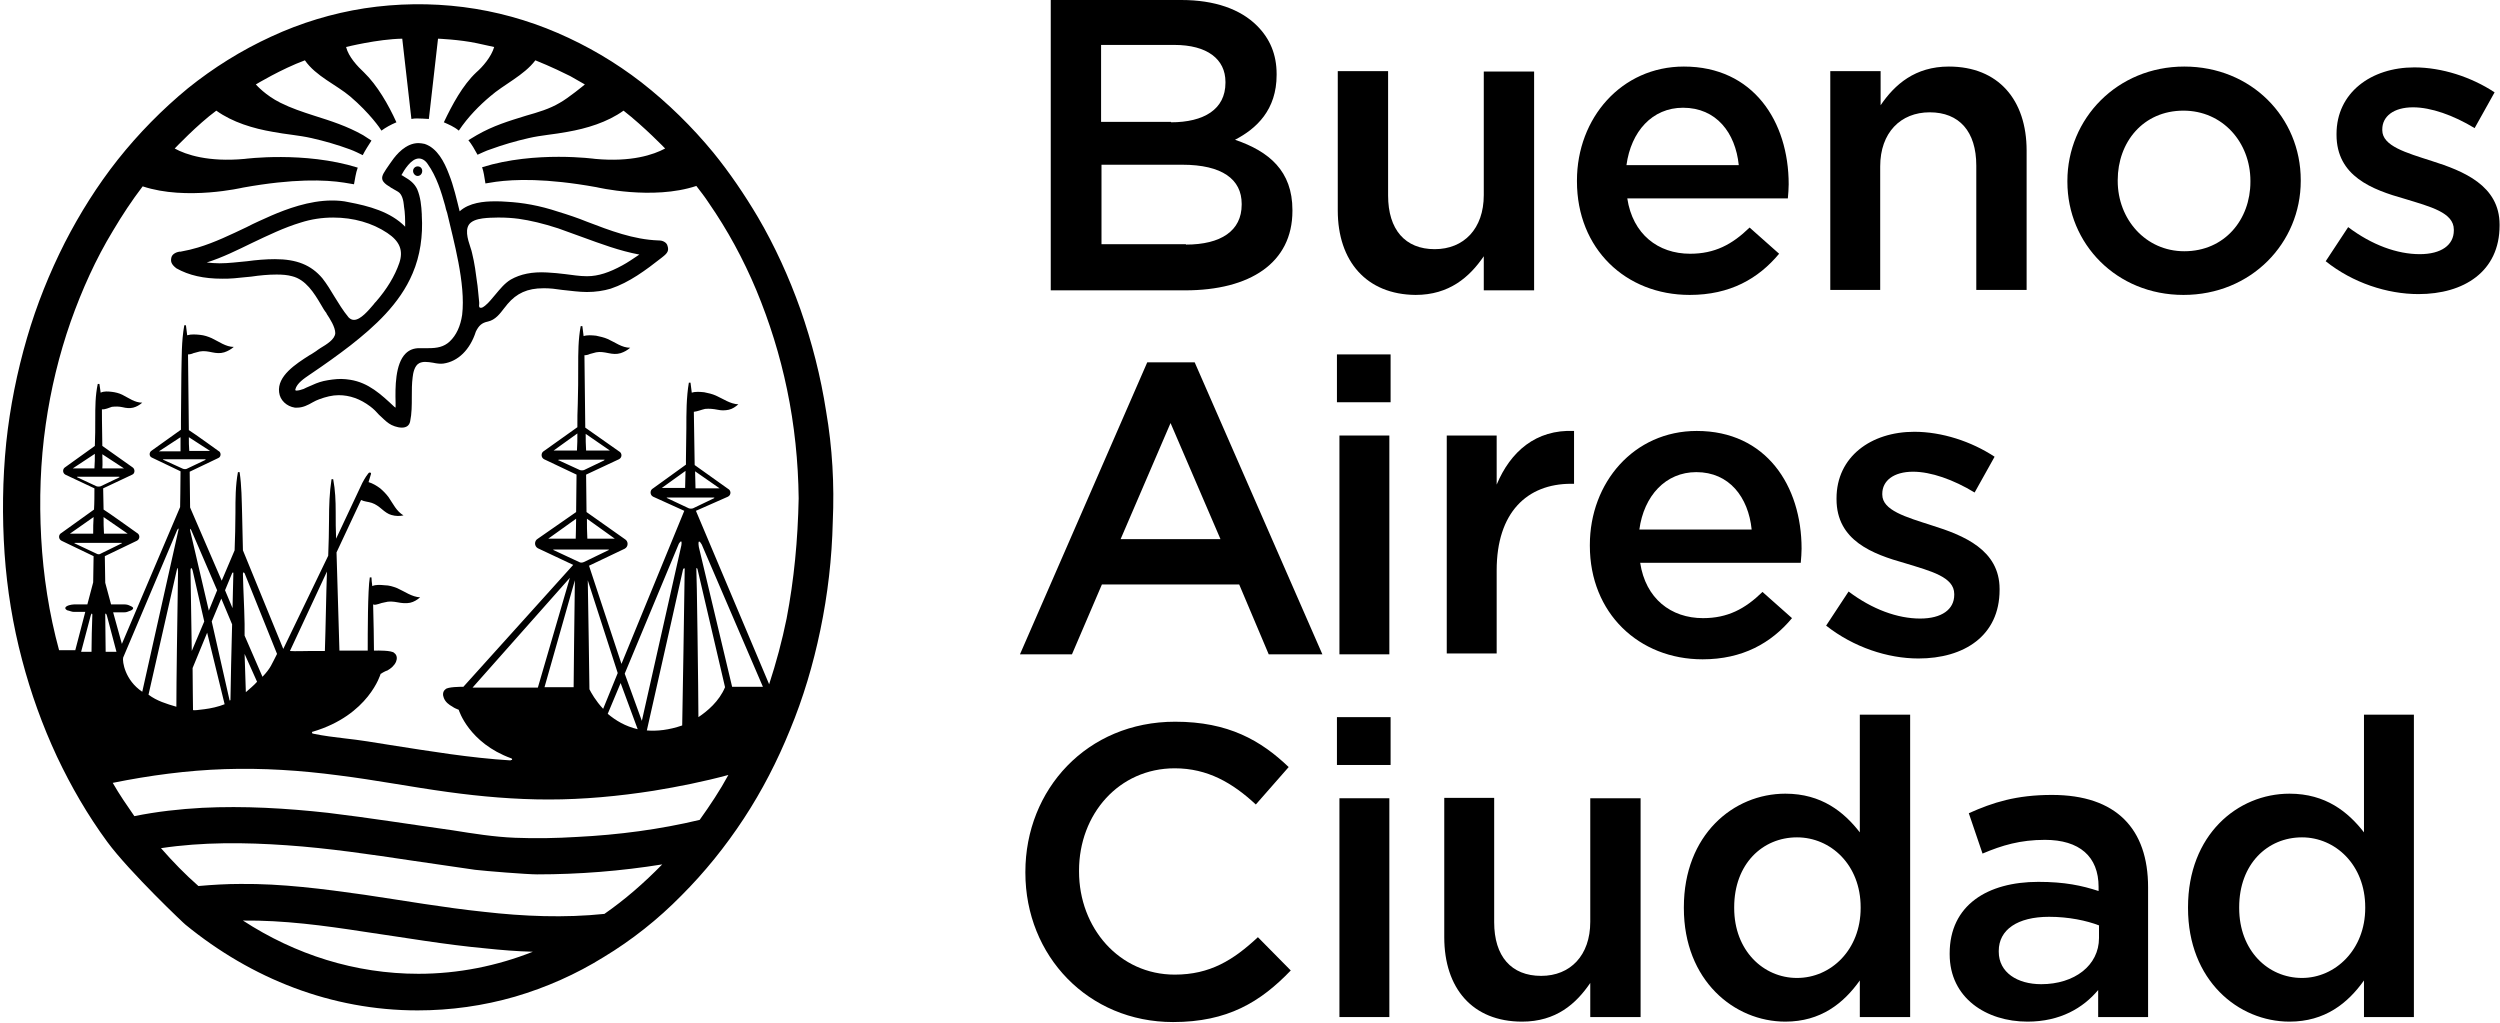
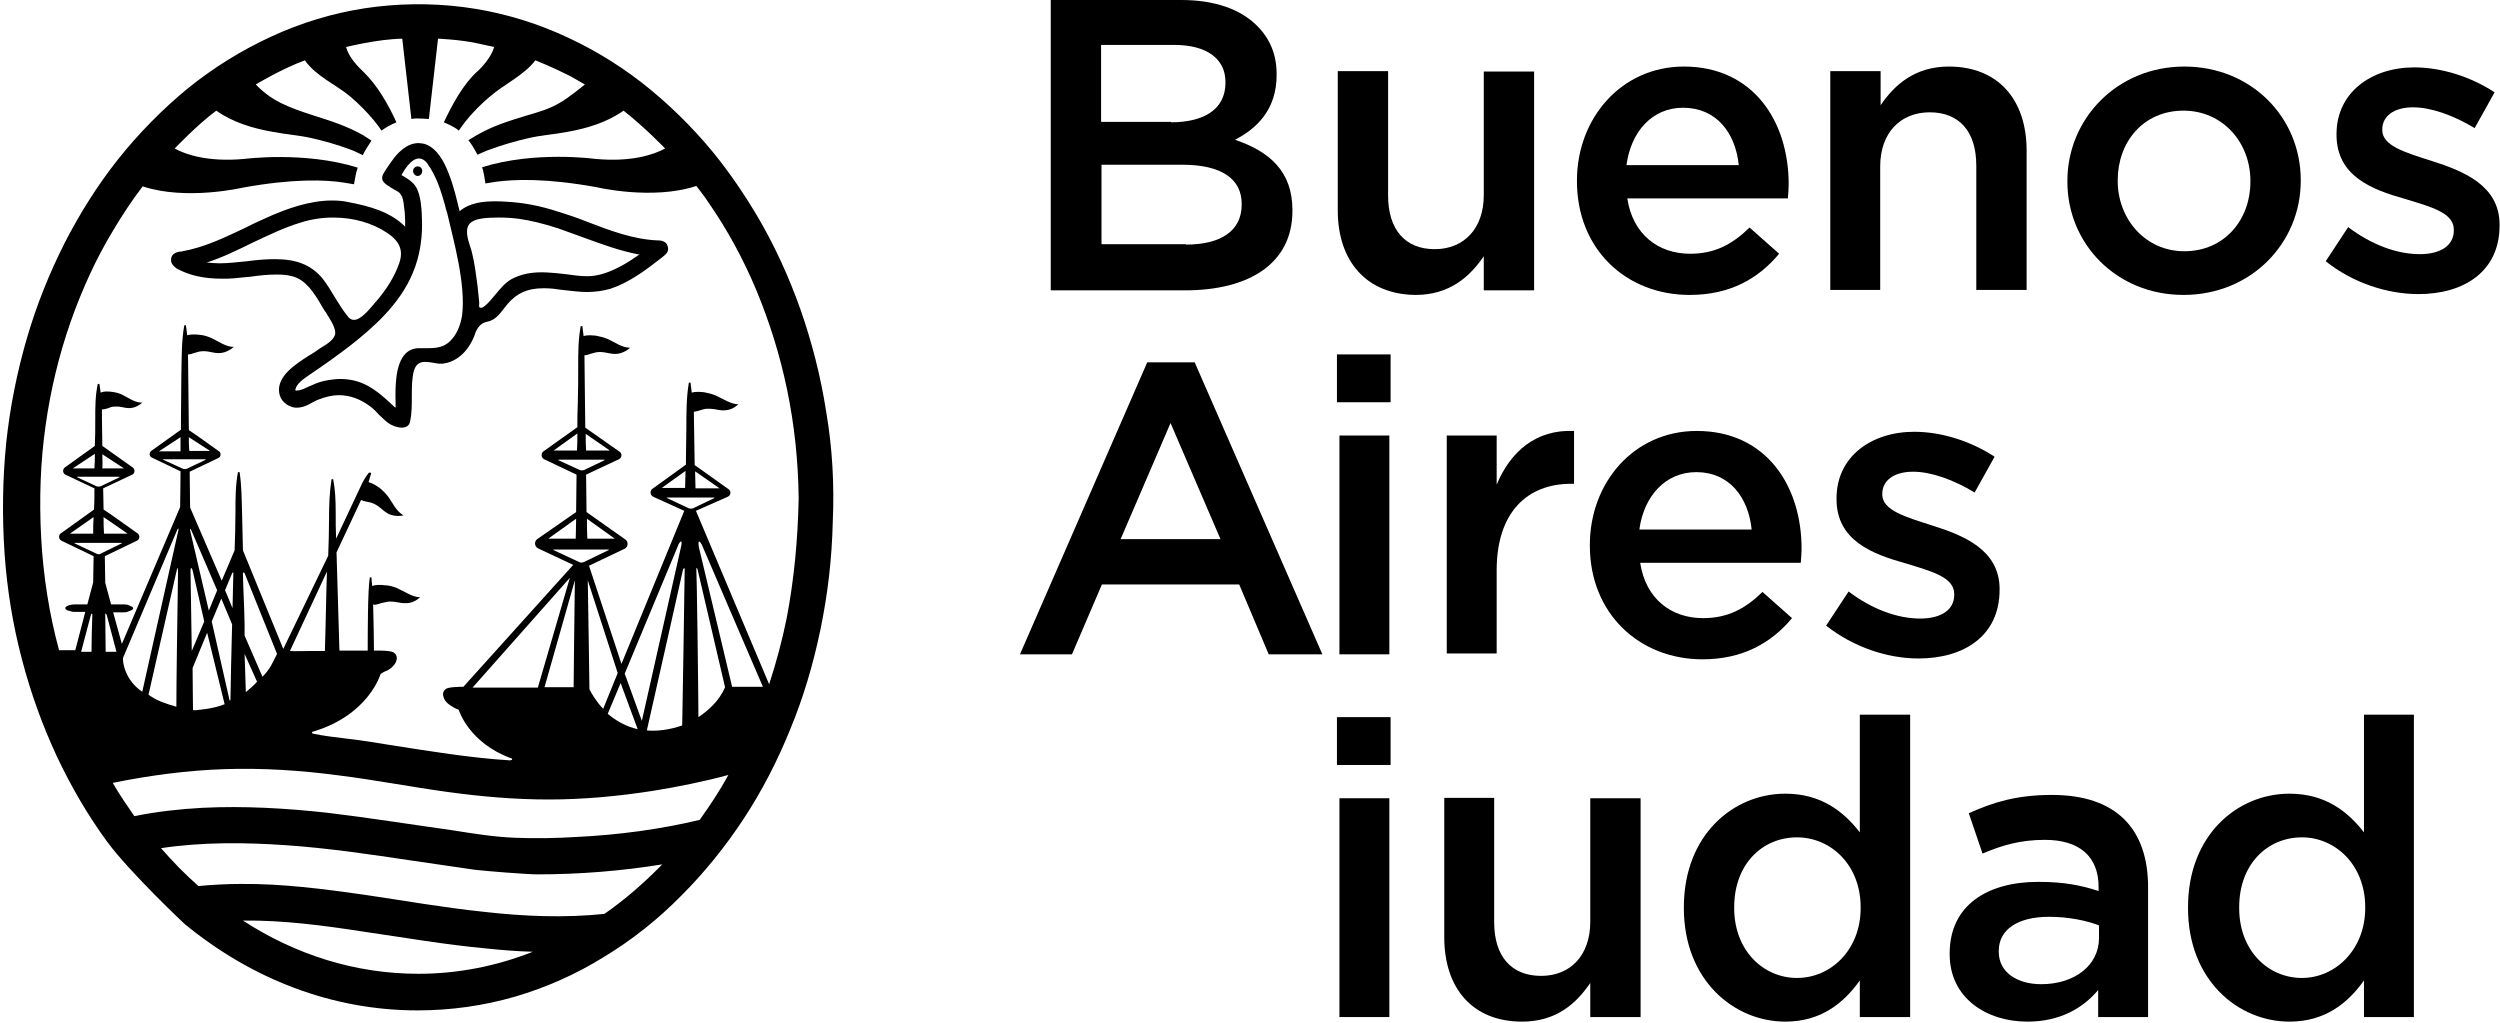
<svg xmlns="http://www.w3.org/2000/svg" width="601" height="246" viewBox="0 0 601 246" fill="none">
  <path d="M252.7 0H284C292 0 298.2 2.2 302.2 6.2C305.3 9.3 306.9 13.1 306.9 17.8V18C306.9 26.4 302.1 30.9 296.9 33.6C305.1 36.4 310.7 41.1 310.7 50.5V50.7C310.7 63.2 300.5 69.8 284.9 69.8H252.6V0H252.7ZM281.5 29.4C289.4 29.4 294.6 26.3 294.6 19.9V19.7C294.6 14.2 290.2 10.8 282.3 10.8H264.7V29.3H281.5V29.4ZM285.1 58.8C293.5 58.8 298.5 55.5 298.5 49.2V49C298.5 43.1 293.8 39.6 284.2 39.6H264.8V58.7H285.1V58.8Z" fill="black" />
  <path d="M321.6 50.6V17.1H333.7V47C333.7 55.2 337.8 59.9 344.9 59.9C351.9 59.9 356.7 55 356.7 46.9V17.2H368.8V69.8H356.7V61.6C353.3 66.6 348.4 70.9 340.3 70.9C328.5 70.8 321.6 62.8 321.6 50.6Z" fill="black" />
  <path d="M379.1 43.6V43.4C379.1 28.4 389.8 16 404.8 16C421.5 16 430 29.2 430 44.3C430 45.4 429.9 46.5 429.8 47.7H391.2C392.5 56.3 398.6 61 406.3 61C412.2 61 416.4 58.8 420.6 54.7L427.7 61C422.7 67 415.9 70.9 406.2 70.9C390.8 70.9 379.1 59.8 379.1 43.6ZM418 39.7C417.2 31.9 412.6 25.9 404.6 25.9C397.2 25.9 392.1 31.6 391 39.7H418Z" fill="black" />
  <path d="M440.1 17.1H452.1V25.3C455.5 20.3 460.4 16 468.5 16C480.4 16 487.2 24 487.2 36.2V69.7H475.1V39.8C475.1 31.6 471 27 463.9 27C456.9 27 452 31.9 452 40V69.7H440V17.1H440.1Z" fill="black" />
  <path d="M497 43.7V43.5C497 28.5 509 16 525.1 16C541.2 16 553.1 28.2 553.1 43.3V43.5C553.1 58.4 541.2 70.9 524.9 70.9C508.8 70.9 497 58.6 497 43.7ZM541 43.7V43.5C541 34.2 534.3 26.6 524.9 26.6C515.2 26.6 509.1 34.2 509.1 43.3V43.5C509.1 52.7 515.8 60.4 525.1 60.4C534.8 60.4 541 52.8 541 43.7Z" fill="black" />
  <path d="M559.1 62.8L564.5 54.6C570.2 58.9 576.3 61.1 581.7 61.1C586.9 61.1 589.9 58.9 589.9 55.4V55.2C589.9 51.1 584.3 49.7 578.1 47.8C570.3 45.6 561.7 42.4 561.7 32.4V32.2C561.7 22.3 570 16.2 580.4 16.2C587 16.2 594.1 18.5 599.7 22.2L594.9 30.8C589.8 27.7 584.4 25.8 580.1 25.8C575.4 25.8 572.7 28 572.7 31.1V31.3C572.7 35.1 578.4 36.7 584.6 38.7C592.2 41.1 600.9 44.6 600.9 54V54.2C600.9 65.3 592.3 70.7 581.4 70.7C573.9 70.7 565.6 68 559.1 62.8Z" fill="black" />
  <path d="M275.8 87.1H287.2L317.9 157.3H305L297.9 140.5H264.9L257.7 157.3H245.2L275.8 87.1ZM293.4 129.6L281.4 101.7L269.4 129.6H293.4Z" fill="black" />
  <path d="M321.4 85.2H334.3V96.7H321.4V85.2ZM322 104.7H334V157.3H322V104.7Z" fill="black" />
  <path d="M347.8 104.7H359.8V116.5C363.1 108.6 369.2 103.2 378.4 103.6V116.3H377.7C367.1 116.3 359.8 123.2 359.8 137.1V157.1H347.8V104.7Z" fill="black" />
  <path d="M382.2 131.2V131C382.2 116 392.8 103.6 407.9 103.6C424.6 103.6 433.1 116.8 433.1 131.9C433.1 133 433 134.1 432.9 135.3H394.3C395.6 143.9 401.7 148.6 409.4 148.6C415.3 148.6 419.5 146.4 423.7 142.3L430.8 148.6C425.8 154.6 418.9 158.5 409.3 158.5C394 158.5 382.2 147.4 382.2 131.2ZM421.1 127.3C420.3 119.5 415.7 113.5 407.8 113.5C400.4 113.5 395.2 119.2 394.1 127.3H421.1Z" fill="black" />
  <path d="M439 150.4L444.4 142.2C450.1 146.5 456.2 148.7 461.6 148.7C466.8 148.7 469.8 146.5 469.8 143V142.8C469.8 138.7 464.2 137.3 458 135.4C450.2 133.2 441.5 130 441.5 120V119.8C441.5 109.8 449.8 103.8 460.2 103.8C466.8 103.8 473.9 106.1 479.5 109.8L474.7 118.4C469.6 115.3 464.2 113.4 459.9 113.4C455.2 113.4 452.5 115.6 452.5 118.7V118.9C452.5 122.7 458.2 124.3 464.4 126.3C472.1 128.7 480.7 132.2 480.7 141.6V141.8C480.7 152.9 472.1 158.3 461.2 158.3C453.8 158.3 445.6 155.6 439 150.4Z" fill="black" />
-   <path d="M246.5 209.8V209.6C246.5 189.8 261.3 173.5 282.5 173.5C295.3 173.5 303.1 178 309.8 184.4L301.9 193.4C296.3 188.2 290.3 184.7 282.4 184.7C269 184.7 259.4 195.7 259.4 209.3V209.5C259.4 223.1 269.1 234.3 282.4 234.3C290.9 234.3 296.5 230.8 302.4 225.3L310.3 233.3C303 240.9 295.1 245.7 282 245.7C261.6 245.7 246.5 229.8 246.5 209.8Z" fill="black" />
  <path d="M321.4 172.4H334.3V183.9H321.4V172.4ZM322 191.9H334V244.5H322V191.9Z" fill="black" />
  <path d="M347.2 225.3V191.8H359.2V221.7C359.2 229.9 363.3 234.6 370.5 234.6C377.5 234.6 382.3 229.7 382.3 221.6V191.9H394.4V244.5H382.3V236.3C378.9 241.3 374.1 245.6 365.9 245.6C354 245.6 347.2 237.6 347.2 225.3Z" fill="black" />
  <path d="M404.8 218.3V218.1C404.8 200.7 416.7 190.8 429.2 190.8C437.9 190.8 443.3 195.2 447.1 200.1V171.8H459.2V244.5H447.1V235.7C443.2 241.2 437.7 245.6 429.2 245.6C416.9 245.6 404.8 235.7 404.8 218.3ZM447.3 218.3V218.1C447.3 207.9 440.1 201.3 432 201.3C423.7 201.3 416.9 207.7 416.9 218.1V218.3C416.9 228.5 423.9 235.1 432 235.1C440.2 235.1 447.3 228.3 447.3 218.3Z" fill="black" />
  <path d="M504.4 244.5V238C500.8 242.3 495.3 245.6 487.4 245.6C477.5 245.6 468.7 239.9 468.7 229.4V229.2C468.7 217.6 477.8 212 490 212C496.4 212 500.5 212.9 504.5 214.2V213.2C504.5 205.9 499.9 201.9 491.6 201.9C485.7 201.9 481.3 203.2 476.6 205.2L473.3 195.5C479.1 192.9 484.7 191.1 493.3 191.1C508.8 191.1 516.4 199.3 516.4 213.3V244.5H504.4ZM504.7 222.5C501.6 221.3 497.3 220.4 492.6 220.4C485 220.4 480.5 223.5 480.5 228.6V228.8C480.5 233.8 485 236.6 490.7 236.6C498.7 236.6 504.6 232.1 504.6 225.5V222.5H504.7Z" fill="black" />
  <path d="M526 218.3V218.1C526 200.7 537.9 190.8 550.4 190.8C559.1 190.8 564.5 195.2 568.3 200.1V171.8H580.3V244.5H568.3V235.7C564.4 241.2 558.9 245.6 550.4 245.6C538.1 245.6 526 235.7 526 218.3ZM568.6 218.3V218.1C568.6 207.9 561.4 201.3 553.4 201.3C545.1 201.3 538.3 207.7 538.3 218.1V218.3C538.3 228.5 545.2 235.1 553.4 235.1C561.4 235.1 568.6 228.3 568.6 218.3Z" fill="black" />
  <path d="M100.4 40C99.8 40 99.3 40.5 99.3 41.1C99.3 41.7 99.8 42.3 100.4 42.3C101 42.3 101.5 41.8 101.5 41.1C101.5 40.5 101.1 40 100.4 40Z" fill="black" />
  <path d="M158.5 57.8H158.3C152.3 57.6 146.6 55.4 141.1 53.3C138.9 52.4 136.5 51.6 134.2 50.9C129.7 49.4 125.6 48.7 121.8 48.5C120.8 48.4 119.9 48.4 118.9 48.4C116.4 48.4 112.8 48.7 110.5 50.8C109.8 48 109.1 44.8 107.9 41.8C106.8 38.9 105.1 35.6 102.1 34.6C101.6 34.5 101.1 34.4 100.6 34.4C97.6 34.4 95.3 37.1 94.2 38.7L93.7 39.4C92.4 41.3 91.7 42.2 91.9 43.1C92.1 44 93.2 44.7 95.7 46.1C96.7 46.7 97 48.3 97.1 49.4V49.5C97.4 51.2 97.4 52.9 97.4 54.5C93.9 50.9 88.6 49.5 83.8 48.6C82.5 48.3 81.2 48.2 79.8 48.2C74.3 48.2 68.8 50.3 65.3 51.8C63.3 52.7 61.2 53.6 59.3 54.6C55.5 56.4 51.6 58.3 47.6 59.5C46.3 59.9 45 60.2 43.4 60.5H43.3C43.3 60.5 43.3 60.5 43.2 60.5H43.1C42.5 60.6 41.4 61 41.2 61.9C41 62.8 41.1 63.5 42.4 64.5C45.4 66.2 49 67 53.4 67C54.3 67 55.3 67 56.3 66.9C57.6 66.8 59 66.6 60.4 66.5C62.4 66.2 64.5 66 66.5 66C67.9 66 69.1 66.1 70.2 66.4C73.5 67.2 75.5 70.4 77.2 73.3C77.6 74 78 74.7 78.5 75.3V75.4C79.3 76.6 80.6 78.6 80.6 80.1C80.5 81.6 78.5 82.8 77 83.7C76.6 84 76.2 84.2 76 84.4C75.5 84.7 75 85.1 74.4 85.4C71.1 87.5 66.6 90.4 67.1 94.3C67.3 96.2 68.9 97.7 70.9 98C71.1 98 71.2 98 71.4 98C72.8 98 74 97.4 75.2 96.7C75.7 96.4 76.2 96.2 76.7 96C78.3 95.4 79.9 95 81.4 95C84.1 95 86.6 95.9 89 97.7C89.8 98.3 90.5 99 91.1 99.7C91.9 100.4 92.6 101.2 93.5 101.8C94.2 102.3 95.5 102.8 96.6 102.8C97.7 102.8 98.4 102.3 98.6 101.3C99 99.4 99 97.4 99 95.4C99 93.8 99 92.2 99.2 90.7C99.3 89.8 99.6 87.9 100.8 87.3C101.2 87.1 101.7 87 102.2 87C102.8 87 103.5 87.1 104.1 87.2C105 87.4 105.9 87.5 106.6 87.4C110.1 86.9 113 84.1 114.4 79.7C115.1 78.3 115.8 77.6 117.3 77.3C119.1 76.9 120.2 75.4 121.2 74.1C121.5 73.7 121.8 73.4 122 73.1C124.2 70.5 126.8 69.3 130.6 69.3C131.3 69.3 132 69.3 132.9 69.4C133.7 69.5 134.4 69.6 135.2 69.7C137.2 69.9 139.2 70.2 141.1 70.2C143.2 70.2 145.1 69.9 146.8 69.4C151.3 67.9 155.3 64.9 159 62L159.5 61.6C160.5 60.8 160.8 60.2 160.5 59.2C160.3 58.1 159 57.8 158.5 57.8ZM80.4 71.3C79.5 69.8 78.6 68.3 77.5 66.9C74.8 63.7 71.3 62.3 66.1 62.3C63.9 62.3 61.6 62.5 59.4 62.8C57.2 63 54.9 63.3 52.8 63.3C51.7 63.3 50.6 63.2 49.7 63.1C53.5 61.9 57.1 60.1 60.6 58.4C64.4 56.6 68.3 54.7 72.3 53.5C74.8 52.7 77.4 52.3 80.1 52.3C85 52.3 89.5 53.6 93.1 56C96.1 58 97 60.2 96 63.2C94.9 66.4 93 69.5 90.4 72.5C90.2 72.7 90 72.9 89.8 73.2C88.6 74.6 86.7 76.9 85.1 76.9C84.6 76.9 84.2 76.7 83.8 76.3C82.4 74.6 81.4 72.9 80.4 71.3ZM111.1 75.7C110.7 78.4 109.7 80.6 108.1 82.1C106.7 83.4 105.1 83.7 103 83.7C102.7 83.7 102.3 83.7 101.9 83.7C101.6 83.7 101.1 83.7 100.8 83.7C99.5 83.7 98.4 84.1 97.5 85C95 87.5 95 93.1 95.1 96.8V98L94.8 97.8C91.6 94.8 88.6 92 84.2 91.3C83.5 91.2 82.8 91.1 82 91.1C80.7 91.1 79.2 91.3 77.8 91.6C76.5 91.9 75.4 92.4 74.3 92.9C73.8 93.1 73.4 93.3 73 93.5C72.5 93.7 71.7 93.9 71.3 93.9C71.2 93.9 71.1 93.9 71 93.8C71 93.8 71 93.7 71 93.6C71.4 92.1 73.1 91 74.4 90.1L74.7 89.9C78.1 87.6 81.2 85.4 84.3 83C89.9 78.6 96.1 73.1 99.2 65.7C101 61.5 101.7 56.7 101.4 51.8V51.5C101.3 49.5 101.1 47.4 100.3 45.5C99.6 44 98.4 43.2 97.2 42.5C97 42.4 96.8 42.2 96.5 42.1C97.1 41 98.8 38.1 100.7 38.1C101.4 38.1 102.2 38.5 102.8 39.4C105 42.5 106.1 46.2 107 49.4C107.1 50 107.3 50.6 107.5 51.2C109 57.7 112 68.2 111.1 75.7ZM149.6 63.8C146.5 65.5 143.8 66.4 141.2 66.4H141C139.3 66.4 137.6 66.1 135.9 65.9C134.5 65.7 133 65.6 131.5 65.5C127.9 65.3 125.1 65.9 122.8 67.2C121.3 68.1 120.2 69.5 119.1 70.8C118.3 71.7 117.6 72.7 116.6 73.5C116.3 73.7 116 74 115.6 74C115.2 74 115.1 73.7 115.2 73.1V72.7C115.1 71.3 114.9 70 114.8 68.7L114.7 68C114.4 65.7 114.1 63.3 113.5 60.9C113.4 60.5 113.3 60 113.1 59.5C112.4 57.4 111.6 54.8 113.2 53.5C114.2 52.7 115.8 52.5 117 52.4C117 52.4 118.3 52.3 119.6 52.3H120.1C121.6 52.3 123.2 52.4 124.7 52.6C127.5 53 130.5 53.7 134.2 54.9C136.2 55.6 138.1 56.3 140 57C144.4 58.6 148.9 60.3 153.7 61.2C152.2 62.2 150.9 63.1 149.6 63.8Z" fill="black" />
  <path d="M198.6 98.9C197.3 90.5 195.2 82.3 192.4 74.3C189.7 66.7 186.3 59.2 182.2 52.2C179 46.8 175.4 41.5 171.5 36.7C166.4 30.5 160.6 24.8 154.2 19.8C148 15 141.2 11 134 7.9C126.8 4.8 119.2 2.7 111.4 1.7C103.5 0.7 95.5 0.8 87.6 2C79.9 3.2 72.3 5.5 65.2 8.8C58 12.1 51.3 16.3 45.2 21.2C39 26.3 33.3 32.1 28.3 38.4C23.4 44.6 19.2 51.3 15.6 58.3C11.9 65.6 8.8 73.3 6.5 81.2C4.1 89.4 2.4 97.9 1.5 106.4C0.6 115.3 0.5 124.2 1.1 133.1C1.7 141.7 3.1 150.3 5.3 158.6C7.4 166.6 10.2 174.4 13.7 181.9C17.1 189.1 21.1 196 25.8 202.4C31.1 209.6 44.5 222.3 44.6 222.3C60.5 235.3 79.7 242.9 100.4 242.9C108.3 242.9 116.2 241.8 123.8 239.6C131.3 237.4 138.5 234.2 145.1 230.1C151.9 226 158.2 221 163.8 215.3C169.4 209.7 174.4 203.5 178.8 196.8C183.2 190.1 186.9 182.9 189.9 175.5C193.1 167.8 195.5 159.7 197.2 151.5C199 142.9 200 134.2 200.2 125.4C200.6 116.5 200.1 107.6 198.6 98.9ZM22 156.7H19.5L21.8 148C22 147.4 22.1 147.4 22.2 147.7C22.1 150.8 22 153.8 22 156.7ZM23.2 133.1L18.1 130.7C17.8 130.6 17.8 130.5 18.1 130.5H29.1C29.4 130.5 29.4 130.6 29.1 130.7L24.2 133.1C24 133.3 23.5 133.3 23.2 133.1ZM16.8 128.3L22.5 124.3C22.4 125.6 22.4 127 22.4 128.3H16.8ZM18.7 114.6H28.5C28.8 114.6 28.8 114.7 28.6 114.8L24.2 116.9C23.9 117 23.5 117 23.2 116.9L18.7 114.8C18.4 114.7 18.5 114.6 18.7 114.6ZM17.5 112.6L22.8 109.1C22.8 110.2 22.8 111.3 22.7 112.6H17.5ZM24.6 109.2L29.8 112.6H24.6C24.7 111.5 24.6 110.3 24.6 109.2ZM24.9 124.3L30.7 128.3H25C24.9 126.9 24.9 125.6 24.9 124.3ZM25.4 156.7C25.4 153.9 25.3 150.8 25.3 147.7C25.3 147.5 25.5 147.3 25.7 148L28 156.7H25.4ZM100.6 234.1C85.4 234.1 71 229.5 58.4 221.3C68.2 221.2 77.9 222.5 87.6 224C97.3 225.4 107 227.1 116.8 228C120.6 228.4 124.3 228.7 128.1 228.8C119.5 232.2 110.2 234.1 100.6 234.1ZM145.3 219.7C135.7 220.7 125.9 220.3 116.3 219.2C106.7 218.2 97.1 216.5 87.6 215.1C77.7 213.7 67.8 212.4 57.8 212.5C54.4 212.5 51.1 212.7 47.7 213C44.5 210.2 41.5 207.1 38.7 203.9C48.7 202.4 58.9 202.5 68.9 203.2C79 203.9 89.1 205.4 99.1 206.9C104.1 207.6 109.2 208.4 114.2 209.1C116.7 209.4 126.7 210.2 129.1 210.2C139.2 210.2 149.3 209.4 159.2 207.8C154.8 212.3 150.2 216.3 145.3 219.7ZM168.2 197.1C158.6 199.4 148.7 200.7 138.7 201.2C133.8 201.5 128.8 201.6 123.8 201.4C118.8 201.2 113.8 200.4 108.8 199.6C98.8 198.2 88.8 196.6 78.8 195.4C68.8 194.3 58.7 193.7 48.6 194.2C43.2 194.5 37.7 195.1 32.3 196.2C30.5 193.6 28.7 191 27.1 188.2C36 186.4 45 185.2 54 184.9C63.2 184.6 72.3 185.2 81.4 186.4C90.2 187.5 98.9 189.2 107.7 190.4C115.7 191.5 123.8 192.2 131.9 192.2C140.3 192.2 148.8 191.4 157.1 190.1C163.2 189.1 169.2 187.9 175.1 186.3C173.1 190 170.7 193.6 168.2 197.1ZM34.2 166.3C30 163.5 29.4 159 29.6 158.1L42.6 127.4C42.9 126.9 43 127 42.9 127.4L34.2 166.3ZM42.8 137.3C42.6 151 42.4 163.8 42.4 169.9C40 169.2 37.7 168.5 35.7 167L42.6 136.6C42.7 136.4 42.8 136.9 42.8 137.3ZM39.4 110.4H49.2C49.5 110.4 49.5 110.5 49.3 110.6L44.9 112.7C44.7 112.8 44.3 112.8 44 112.7L39.4 110.6C39.1 110.5 39.1 110.4 39.4 110.4ZM38.2 108.5L43.4 105.1C43.4 106.2 43.4 107.3 43.4 108.5H38.2ZM45.4 105.1L50.5 108.4H45.5C45.4 107.3 45.4 106.2 45.4 105.1ZM55.8 150.1C55.6 156.7 55.5 163.2 55.4 168.3C55.4 168.3 55.3 168.4 55.2 168.4L50.9 149.4L53.2 143.9L55.8 150.1ZM54.1 141.9L55.8 137.8C56 137.5 56.1 137.6 56.1 137.8C56 140.5 56 143.3 55.9 146.2L54.1 141.9ZM49.8 152.1L54 169.3C52.5 169.9 50.7 170.3 49.1 170.5C48.5 170.6 48 170.6 47.4 170.7C47 170.7 46.7 170.8 46.4 170.7C46.4 168.4 46.3 164.9 46.3 160.6L49.8 152.1ZM46.1 156.5C46 150.8 45.9 144.1 45.8 137.2C45.8 136.6 46 136.2 46.3 137.1L49.1 149.4L46.1 156.5ZM50.2 146.8L45.7 127.5C45.7 127.1 45.7 126.9 46 127.5L52.2 141.9L50.2 146.8ZM58.8 152.8V150C58.7 145 58.5 142.6 58.4 138C58.4 137.7 58.5 137.4 58.8 137.8L66.6 157.2C65.3 159.7 65.1 160.6 63.1 162.7L58.8 152.8ZM61.8 163.9C61 164.8 60 165.6 59.1 166.4C59 163.8 58.9 160.3 58.8 157.2L61.8 163.9ZM69.7 156.5L78.6 137.4C78.4 142.9 78.3 150.7 78.1 156.5H74.5C73.1 156.5 71 156.6 69.7 156.5ZM133.3 132.1H146.1C146.4 132.1 146.5 132.2 146.2 132.3L140.4 135.1C140 135.3 139.5 135.3 139.2 135.1L133.2 132.3C132.9 132.2 132.9 132.1 133.3 132.1ZM131.8 129.5L138.5 124.7C138.5 126.1 138.4 129.3 138.4 129.5H131.8ZM134.2 110.6C134.2 110.6 134.3 110.5 134.4 110.5H145.1C145.2 110.5 145.3 110.5 145.3 110.5C145.4 110.5 145.3 110.6 145.2 110.7L140.4 113C140.1 113.1 139.7 113.1 139.4 113L134.4 110.7C134.2 110.7 134.2 110.6 134.2 110.6ZM133.1 108.3L138.8 104.2C138.8 105.5 138.8 106.9 138.7 108.3H133.1ZM140.8 104.3L146.6 108.3H140.9C140.8 106.9 140.8 105.6 140.8 104.3ZM141.1 124.7L147.8 129.5H141.2C141.1 127.9 141.1 126.3 141.1 124.7ZM160.5 119.6H171.5C171.8 119.6 171.8 119.7 171.6 119.8L166.6 122.2C166.3 122.3 165.9 122.3 165.6 122.2L160.5 119.8C160.2 119.7 160.2 119.6 160.5 119.6ZM159.1 117.3L164.8 113.2C164.8 114.6 164.7 115.9 164.7 117.3H159.1ZM167.1 113.3L173 117.4H167.2C167.2 115.9 167.1 114.6 167.1 113.3ZM164.6 136.8C164.4 150.1 164.2 164.4 164 174.4C160.8 175.5 158 175.8 155.5 175.6L161 151.2L164.2 136.9C164.4 136.6 164.5 136.4 164.6 136.8ZM163.8 131.1L154.3 173.3L150.2 162V161.9L163.2 130.7C163.6 130.1 164 129.7 163.8 131.1ZM153.3 175.3C150.3 174.6 148 173.2 146.1 171.6L149.2 164.2L153.3 175.3ZM145 170.4C143.2 168.5 142.1 166.5 141.7 165.7C141.6 159.3 141.5 149.8 141.3 139.5L148.5 161.8L145 170.4ZM129.3 165.3H113.6L137 138.9L129.3 165.3ZM138.2 139.5C138.1 145.5 137.9 164.5 137.9 165.2H130.9L138.2 139.5ZM167.4 136.8C167.4 136.4 167.6 136.5 167.7 136.9L174.3 165.2C172.9 168.6 170 171 167.9 172.4C167.9 167.3 167.5 136.9 167.4 136.8ZM176 165.1L168 131.5C167.7 129.5 168.3 130.2 168.7 130.9L183.4 165.1H176ZM189.1 148.7C188 154.1 186.6 159.3 184.9 164.5L167.3 122.8L175 119.4C175.8 119 175.8 117.9 175 117.5C175 117.5 167.4 112.1 167 111.8L166.8 99C167.7 98.9 168.6 98.5 169.5 98.3C170.5 98.2 171.5 98.3 172.5 98.5C173.4 98.7 174.3 98.7 175.2 98.5C176.1 98.3 176.8 97.8 177.5 97.2C175.5 97.1 173.9 95.9 172.1 95.1C171.2 94.7 170.3 94.5 169.3 94.3C168.3 94.2 167.2 94.1 166.3 94.4C166.2 93.6 166.1 92.9 166 92H165.6C165 95.5 165 99.3 165 102.9C165 105.4 164.9 107.9 164.9 110.4C164.9 110.9 164.9 111.3 164.9 111.7L157 117.4C156.2 117.8 156.2 119 157 119.4L164.5 122.8L149.4 159.6L141.6 136L150.2 131.9C151.1 131.4 151.1 130.1 150.2 129.6C150.2 129.6 142.1 123.9 141 123.1C141 120.1 140.9 116.9 140.9 114.1L148.8 110.4C149.6 110 149.6 108.9 148.8 108.5C148.8 108.5 141.7 103.5 140.7 102.8C140.6 97 140.6 91.2 140.5 85.4C140.9 85.4 141.4 85.3 141.8 85.1C142.3 85 142.8 84.8 143.3 84.7C144.3 84.5 145.3 84.7 146.3 84.9C147.3 85.1 148.2 85.2 149.2 84.9C150.1 84.6 150.8 84.2 151.5 83.6C149.5 83.6 147.9 82.3 146.1 81.5C145.2 81.1 144.2 80.9 143.3 80.7C142.3 80.6 141.2 80.5 140.3 80.8C140.2 80 140.1 79.3 140 78.4H139.6C139 81.6 139 84.8 139 88.1C139 91.1 139 94 138.9 97C138.8 98.9 138.8 100.8 138.8 102.7L130.8 108.4C130 108.8 130 110 130.8 110.4L138.6 114.1C138.6 116.9 138.5 120.2 138.5 123.1L129.3 129.5C128.4 130 128.4 131.3 129.3 131.8L137.8 135.8L111.4 165.1C110.9 165.1 107.6 165.1 107.1 165.7C106.4 166.2 106.4 167.1 106.7 167.8C107.1 168.8 107.9 169.4 108.8 169.9C109.2 170.2 109.7 170.4 110.2 170.6C110.3 170.6 110.3 170.7 110.3 170.7C110.3 170.7 112.7 178.6 122.9 182.3C122.9 182.3 123.2 182.4 123.1 182.6C123.1 182.6 123.1 182.7 123 182.7C122.9 182.7 122.8 182.7 122.7 182.8C113 182.2 103.4 180.6 93.8 179.1C90.1 178.5 86.5 177.9 82.8 177.5C80.3 177.2 77.8 176.9 75.4 176.4C75.1 176.3 75 176.3 75 176.2V176.1C75 176 75.1 176 75.1 175.9H75.2C88.7 171.9 91.5 162 91.5 162C91.7 161.9 91.9 161.8 92 161.7C92.4 161.5 92.7 161.3 93.1 161.2C94 160.7 94.8 160 95.2 159.1C95.5 158.4 95.5 157.5 94.8 157C94.3 156.3 90.5 156.4 90.5 156.4H89.9C89.9 154.3 89.8 148.8 89.7 145.3C90.1 145.5 90.6 145.3 91 145.2C91.5 145 92 144.9 92.5 144.8C93.5 144.5 94.5 144.6 95.6 144.8C96.6 145 97.6 145.1 98.6 144.9C99.5 144.7 100.3 144.2 101 143.6C99 143.5 97.3 142.2 95.5 141.4C94.5 141 93.5 140.7 92.5 140.7C91.5 140.6 90.3 140.5 89.5 140.9C89.4 140.1 89.3 139.3 89.3 138.8H88.9C88.4 141.8 88.4 152.3 88.4 156.4H81.6C81.4 149 81.1 139.1 80.9 132.8L86.8 120.2C87.6 120.6 88.5 120.6 89.4 120.9C90.3 121.2 91.1 121.8 91.8 122.4C92.5 123 93.3 123.6 94.1 123.8C95.1 124.1 96.1 124.1 97 123.9C95.3 122.9 94.5 121.1 93.4 119.5C92.8 118.7 92.1 118 91.4 117.4C90.6 116.8 89.6 116.2 88.6 115.9C88.8 115.2 89.1 114.3 89.2 113.9C89.2 113.8 89.2 113.7 89 113.6H88.9C88.6 113.6 88.6 113.8 88.4 114C87.9 114.6 87.2 115.9 87.1 116.1L80.8 129.5C80.7 127.4 80.7 125.3 80.7 123.1C80.7 120.4 80.6 117.8 80.1 115.2H79.7C79.2 118.4 79.1 121.6 79.1 124.9C79.1 127.8 79 130.7 78.9 133.6L68.1 156L58.4 132.3C58.3 129.4 58.3 126.4 58.2 123.5C58.1 120.2 58.1 116.8 57.6 113.5H57.2C56.6 116.7 56.6 120 56.6 123.3C56.6 126.3 56.5 129.3 56.4 132.3L53.3 139.6L45.7 122C45.7 119.1 45.6 116.2 45.6 113.4L52.5 110.1C53.2 109.8 53.2 108.7 52.5 108.4C52.5 108.4 46.7 104.2 45.4 103.4C45.3 97.3 45.3 91.3 45.2 85.2C45.6 85.2 46.1 85.1 46.5 84.9C47 84.8 47.5 84.6 48 84.5C49.1 84.3 50 84.5 51 84.7C52 84.9 52.9 85 53.9 84.7C54.8 84.4 55.5 84 56.2 83.4C54.3 83.4 52.6 82.1 50.9 81.3C50 80.9 49.1 80.6 48.1 80.5C47.1 80.4 46 80.3 45 80.6C44.9 79.8 44.8 79 44.7 78.2H44.3C43.6 82.1 43.7 86 43.6 89.9C43.6 93.7 43.5 97.4 43.5 101.2C43.5 101.9 43.5 102.6 43.5 103.3L36.5 108.3C35.8 108.7 35.8 109.7 36.5 110L43.4 113.3C43.4 116.4 43.3 121.6 43.3 121.9L29.3 154.8L27.2 147.2H29H29.9C30.3 147.2 30.7 147.1 31.1 146.9C31.4 146.8 32 146.6 32 146.2C32 145.9 31.4 145.7 31.2 145.6C30.8 145.4 30.4 145.3 29.9 145.3H26.7L25.3 140.1C25.3 138 25.2 135.8 25.2 133.7L32.9 130C33.7 129.6 33.7 128.5 32.9 128.1C32.9 128.1 25.5 122.8 24.9 122.5C24.9 121 24.8 118.8 24.8 117.4L31.8 114.1C32.5 113.8 32.5 112.7 31.8 112.3C31.8 112.3 25.6 107.9 24.6 107.2C24.5 102.1 24.5 98.7 24.5 98.4C25.3 98.5 26.2 98 26.9 97.8C27.8 97.7 28.6 97.7 29.5 97.9C30.3 98.1 31.2 98.2 32 98C32.8 97.8 33.5 97.4 34.2 96.8C32.4 96.8 31 95.7 29.4 94.9C28.6 94.5 27.7 94.3 26.9 94.2C26 94.1 25 94 24.2 94.4C24.1 93.7 24 93 23.9 92.3H23.5C22.9 95.1 22.9 97.9 22.9 100.7C22.9 103.1 22.9 104.8 22.8 107.2L15.7 112.3C15 112.7 15 113.7 15.7 114.1L22.7 117.4C22.7 118.8 22.7 121 22.6 122.5L14.8 128.1C14 128.5 14 129.6 14.8 130L22.5 133.7C22.5 135.8 22.4 137.9 22.4 140L21 145.3H17.8C17.4 145.3 17 145.4 16.6 145.5C16.3 145.6 15.7 145.8 15.7 146.2C15.7 146.5 16.2 146.8 16.5 146.8C16.9 146.9 17.3 147.1 17.8 147.1H18.7H20.5L18.1 156.3H14.2C11.8 147.5 10.4 138.4 9.9 129.3C9.4 120.2 9.7 111 11 102C12.2 93.6 14.2 85.3 17 77.3C19.7 69.7 23 62.3 27.2 55.4C29.4 51.7 31.7 48.2 34.3 44.8C44.8 48.3 58.4 45.1 58.4 45.1C70.6 42.9 78.2 43.2 82.7 43.9L85.1 44.3C85.4 42.8 85.5 41.7 86 40.3C73.2 36.3 58.8 38.2 58.8 38.2C50.1 39 44.7 37.2 42 35.7C42 35.7 47.5 29.9 52 26.6C55.9 29.4 60.9 30.9 65.6 31.7C68.7 32.3 71.8 32.5 74.9 33.2C78 33.9 81.1 34.8 84.1 35.9C85.2 36.3 86.6 37 87.2 37.3C87.8 36.1 88.6 34.9 89.3 33.8L87.3 32.5C83.4 30.3 79.6 29.1 75.5 27.8C72.7 26.9 70 26 67.4 24.7C63.8 22.9 61.7 20.5 61.5 20.3C61.5 20.3 67.6 16.6 73.3 14.5C75.9 18.3 80.9 20.4 84.2 23.2C88.9 27.2 91.5 31 91.7 31.4C92.8 30.6 93.9 30 95.3 29.4C93.4 25.2 90.7 20.5 87.5 17.4C86 16 83.8 13.7 83.2 11.3C83.2 11.3 90.8 9.4 96.7 9.3L98.9 28.6C99.7 28.4 101 28.5 101 28.5C101 28.5 101.8 28.5 103.1 28.6L105.3 9.3C105.3 9.3 110.5 9.5 114.7 10.4C117 10.9 118.8 11.3 118.8 11.3C118.1 13.7 116 16.1 114.5 17.4C111.2 20.5 108.7 25.2 106.7 29.4C107.8 29.9 109.1 30.4 110.3 31.4C112.5 28.1 115.3 25.3 117.8 23.2C121.1 20.3 126 18.1 128.7 14.5C129.4 14.8 132.3 15.9 137.1 18.3L140.6 20.3C140.5 20.4 136.6 23.6 134.6 24.7C132.1 26.2 129.3 27 126.5 27.8C122.3 29.1 118.6 30.2 114.6 32.5L112.6 33.7C113.4 34.7 114.1 35.9 114.8 37.2C115.5 36.9 116.9 36.2 117.9 35.9C120.9 34.8 124 33.9 127.1 33.2C130.1 32.5 133.3 32.3 136.4 31.7C141 30.9 146 29.4 149.9 26.6C154.9 30.5 159.9 35.7 159.9 35.7C157.1 37.2 151.8 39 143.1 38.2C143.1 38.2 128.7 36.2 115.9 40.2C116.3 41.4 116.4 42.3 116.7 44.1L119.2 43.7C123.7 43.1 131.2 42.8 143.4 45C143.4 45 156.9 48.2 167.4 44.7C168.4 46 169.5 47.4 170.4 48.8C174.9 55.3 178.7 62.3 181.8 69.7C185 77.4 187.5 85.4 189.2 93.6C191 102.2 191.9 111 192 119.8C191.8 129.8 190.9 139.3 189.1 148.7Z" fill="black" />
</svg>